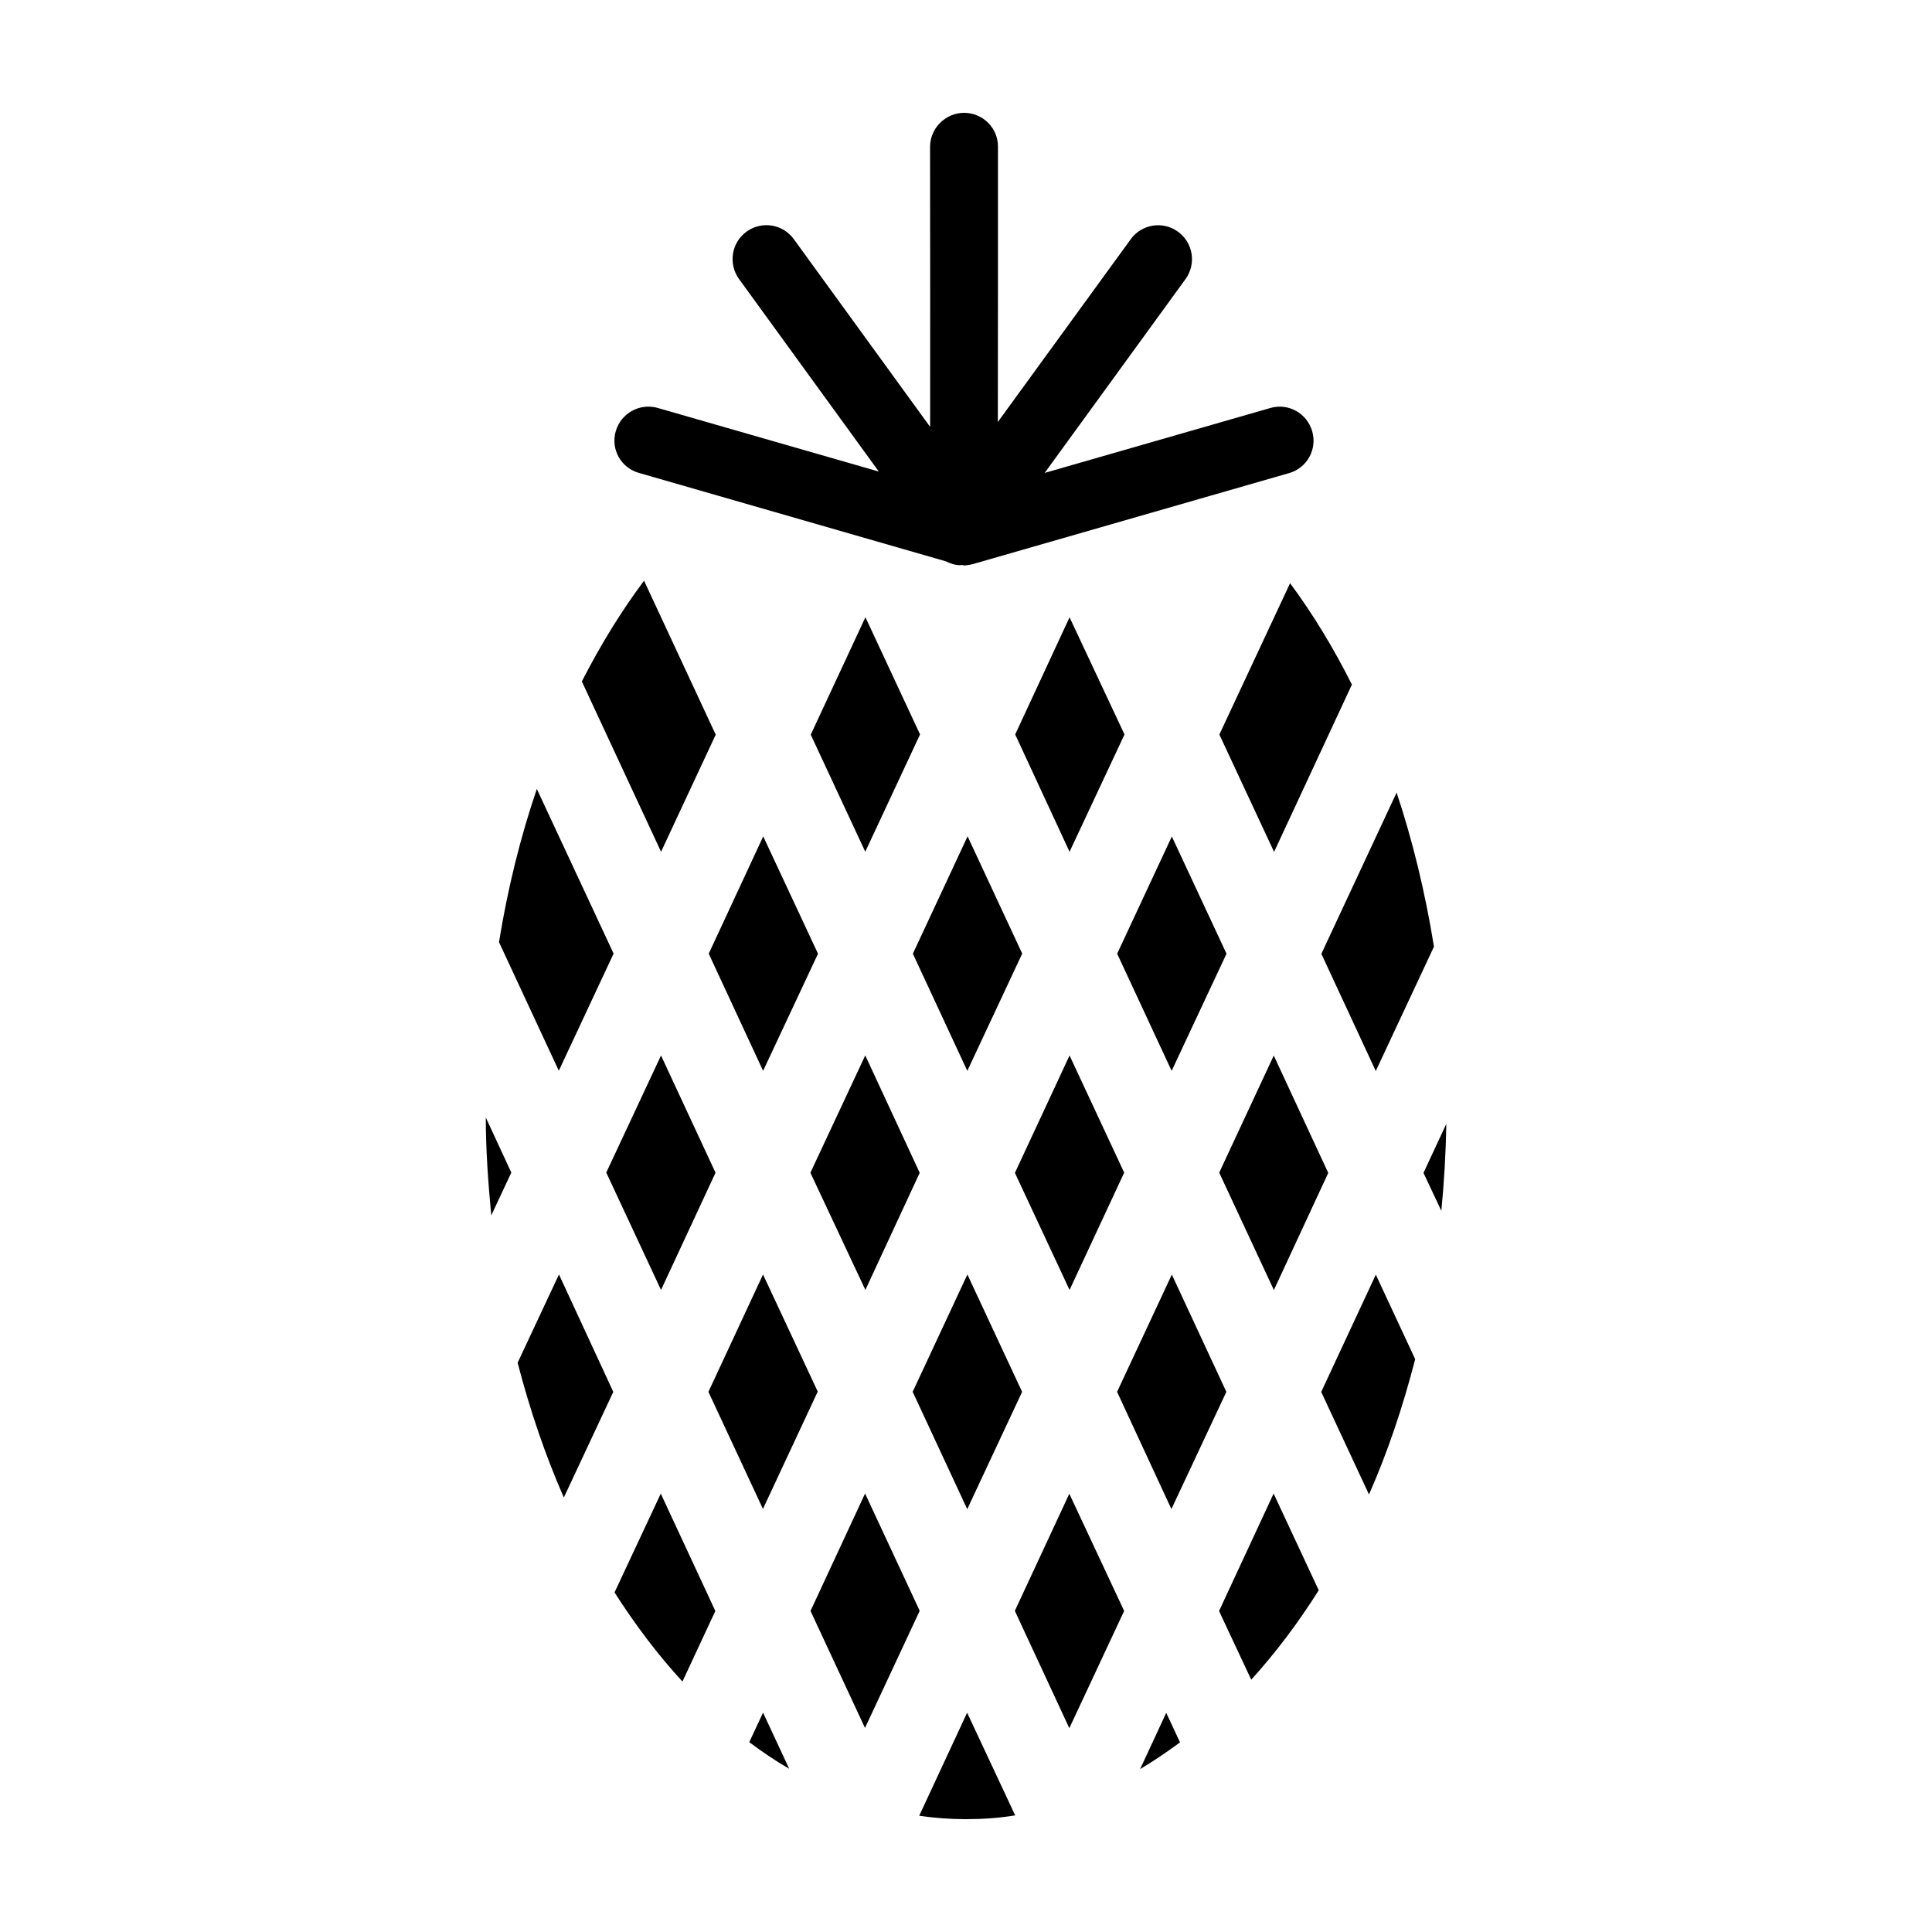
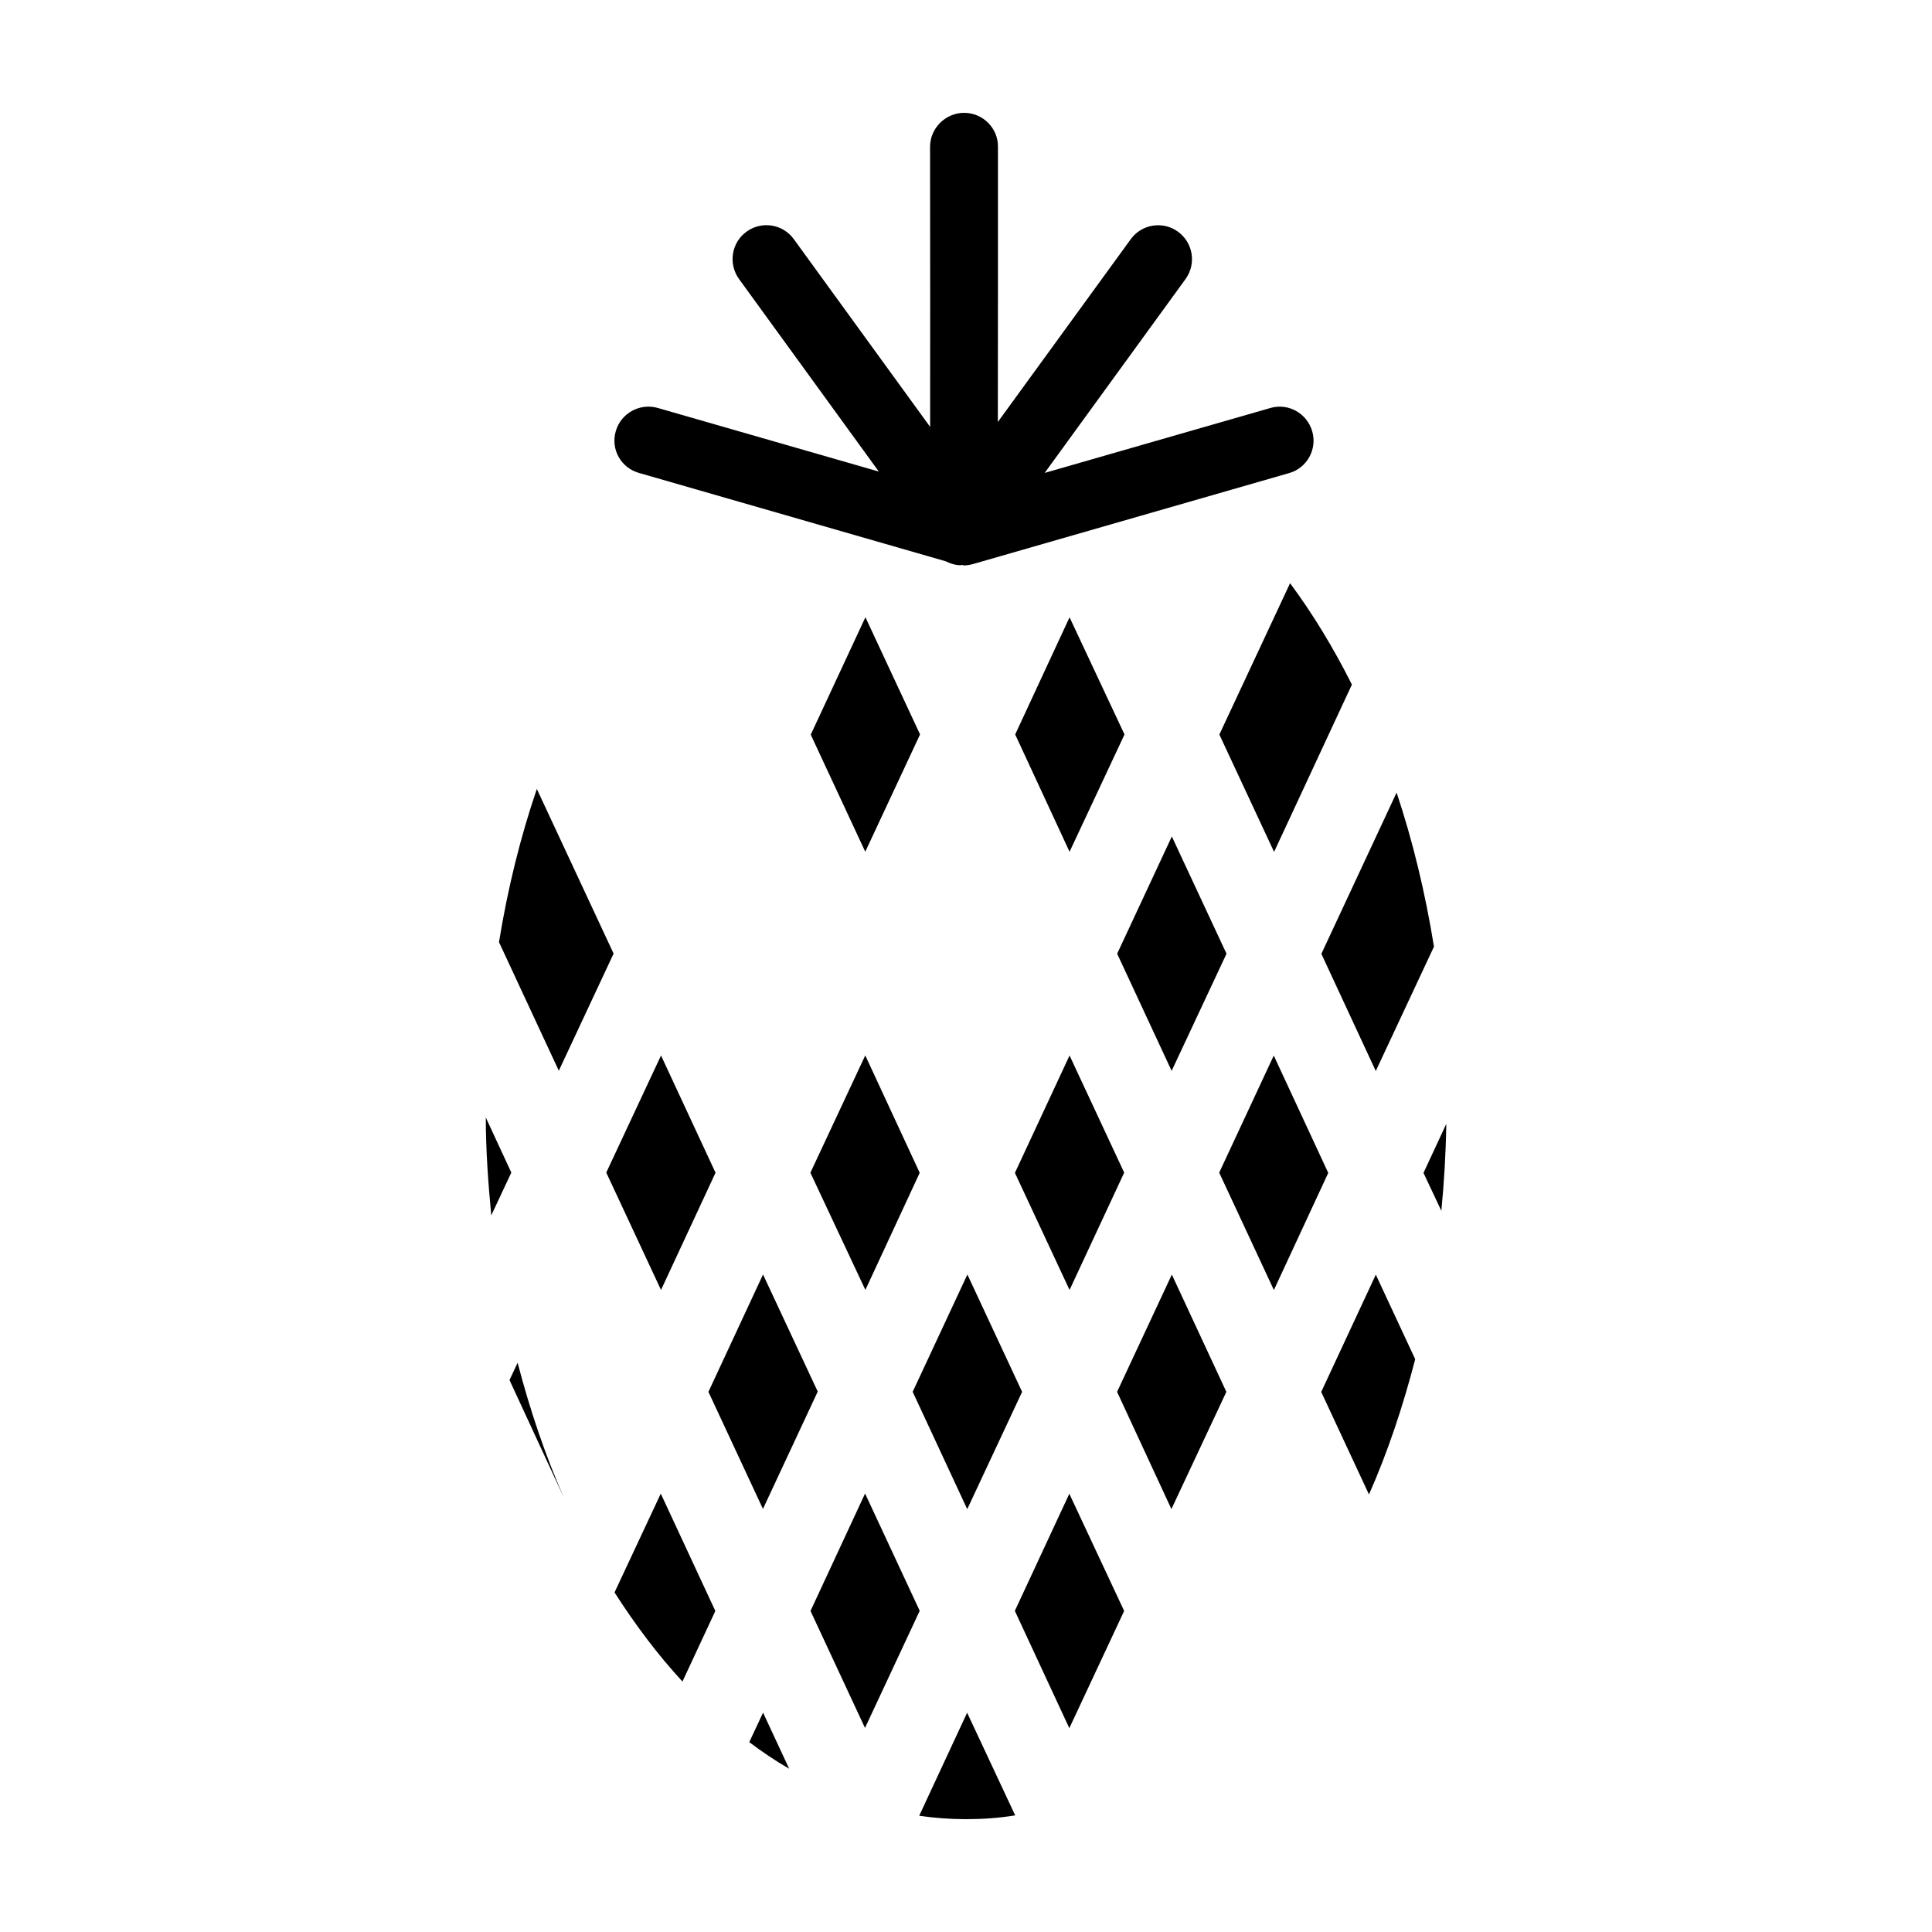
<svg xmlns="http://www.w3.org/2000/svg" enable-background="new 0 0 50 50" height="50px" id="Capa_1" version="1.1" viewBox="0 0 50 50" width="50px" xml:space="preserve">
  <g>
    <path d="M16.535,12.239l7.936,2.286c0.125,0.06,0.257,0.104,0.384,0.103c0.011,0.003,0.021-0.009,0.036-0.007   c0.017,0,0.038,0.01,0.055,0.012l0,0l0,0c0.004-0.002,0.009-0.002,0.012,0c0.075-0.002,0.156-0.016,0.233-0.038l8.17-2.351   c0.464-0.13,0.734-0.618,0.599-1.082c-0.133-0.464-0.617-0.738-1.08-0.604l-5.844,1.681l3.647-5.019   c0.283-0.395,0.195-0.94-0.199-1.225C30.093,5.712,29.546,5.8,29.264,6.19l-3.44,4.731l0.003-3.233V3.794   c0.003-0.48-0.391-0.871-0.871-0.874c-0.483-0.002-0.883,0.394-0.886,0.874l0.003,3.892l-0.001,3.362l-3.526-4.856   c-0.285-0.397-0.834-0.48-1.224-0.198c-0.393,0.282-0.48,0.833-0.196,1.227l3.618,4.983l-5.72-1.646   c-0.463-0.135-0.955,0.137-1.087,0.599C15.799,11.62,16.066,12.106,16.535,12.239z" />
    <path d="M34.193,36.023l1.236,2.654c0.482-1.089,0.877-2.268,1.196-3.501l-1.019-2.188L34.193,36.023z" />
-     <path d="M31.549,41.693l0.833,1.777c0.626-0.689,1.212-1.466,1.747-2.314l-1.168-2.502L31.549,41.693z" />
-     <path d="M13.396,35.268c0.321,1.231,0.716,2.396,1.196,3.487l1.28-2.733l-1.406-3.039L13.396,35.268z" />
+     <path d="M13.396,35.268c0.321,1.231,0.716,2.396,1.196,3.487l-1.406-3.039L13.396,35.268z" />
    <path d="M31.557,19.01l1.416,3.037l2.014-4.33c-0.475-0.947-1.012-1.831-1.6-2.624L31.557,19.01z" />
    <path d="M36.84,30.354l0.462,0.983c0.071-0.739,0.116-1.485,0.128-2.251L36.84,30.354z" />
    <path d="M35.605,27.718l1.506-3.219c-0.225-1.394-0.549-2.735-0.967-3.987l-1.947,4.173L35.605,27.718z" />
    <polygon points="29.094,30.348 27.68,27.316 26.266,30.354 27.68,33.384  " />
    <polygon points="26.452,36.021 25.036,32.984 23.62,36.02 25.032,39.057  " />
    <polygon points="21.163,36.014 19.747,32.984 18.334,36.021 19.745,39.051  " />
    <polygon points="23.802,30.352 22.393,27.314 20.973,30.35 22.396,33.383  " />
    <polygon points="31.738,36.021 30.327,32.986 28.91,36.021 30.316,39.055  " />
    <path d="M23.789,46.992c0.395,0.057,0.804,0.088,1.207,0.088c0.433,0,0.859-0.03,1.277-0.098l-1.244-2.657L23.789,46.992z" />
    <polygon points="22.388,38.652 20.976,41.691 22.386,44.719 23.802,41.688  " />
-     <polygon points="23.625,24.682 25.034,27.714 26.455,24.679 25.041,21.644  " />
    <polygon points="15.69,30.346 17.107,33.384 18.518,30.35 17.107,27.316  " />
    <polygon points="20.982,19.013 22.393,22.043 23.811,19.007 22.397,15.974  " />
-     <polygon points="18.342,24.681 19.749,27.713 21.17,24.682 19.752,21.646  " />
    <path d="M15.904,41.212c0.544,0.849,1.125,1.619,1.758,2.306l0.851-1.826l-1.412-3.037L15.904,41.212z" />
    <polygon points="31.742,24.682 30.327,21.648 28.912,24.682 30.322,27.714  " />
    <polygon points="26.273,19.008 27.68,22.044 29.102,19.008 27.68,15.976  " />
    <polygon points="34.375,30.355 32.965,27.318 31.553,30.348 32.968,33.386  " />
    <polygon points="26.264,41.689 27.674,44.725 29.093,41.691 27.674,38.658  " />
    <path d="M19.391,45.087c0.339,0.254,0.68,0.485,1.033,0.688l-0.676-1.452L19.391,45.087z" />
-     <path d="M29.506,45.784c0.348-0.206,0.689-0.44,1.033-0.691l-0.357-0.765L29.506,45.784z" />
    <path d="M12.714,31.454l0.519-1.108l-0.661-1.426C12.573,29.777,12.635,30.621,12.714,31.454z" />
    <path d="M15.88,24.679l-1.987-4.261c-0.425,1.249-0.754,2.575-0.979,3.965l1.548,3.327L15.88,24.679z" />
-     <path d="M18.523,19.013l-1.855-3.984c-0.59,0.789-1.128,1.663-1.61,2.607l2.05,4.408L18.523,19.013z" />
  </g>
</svg>